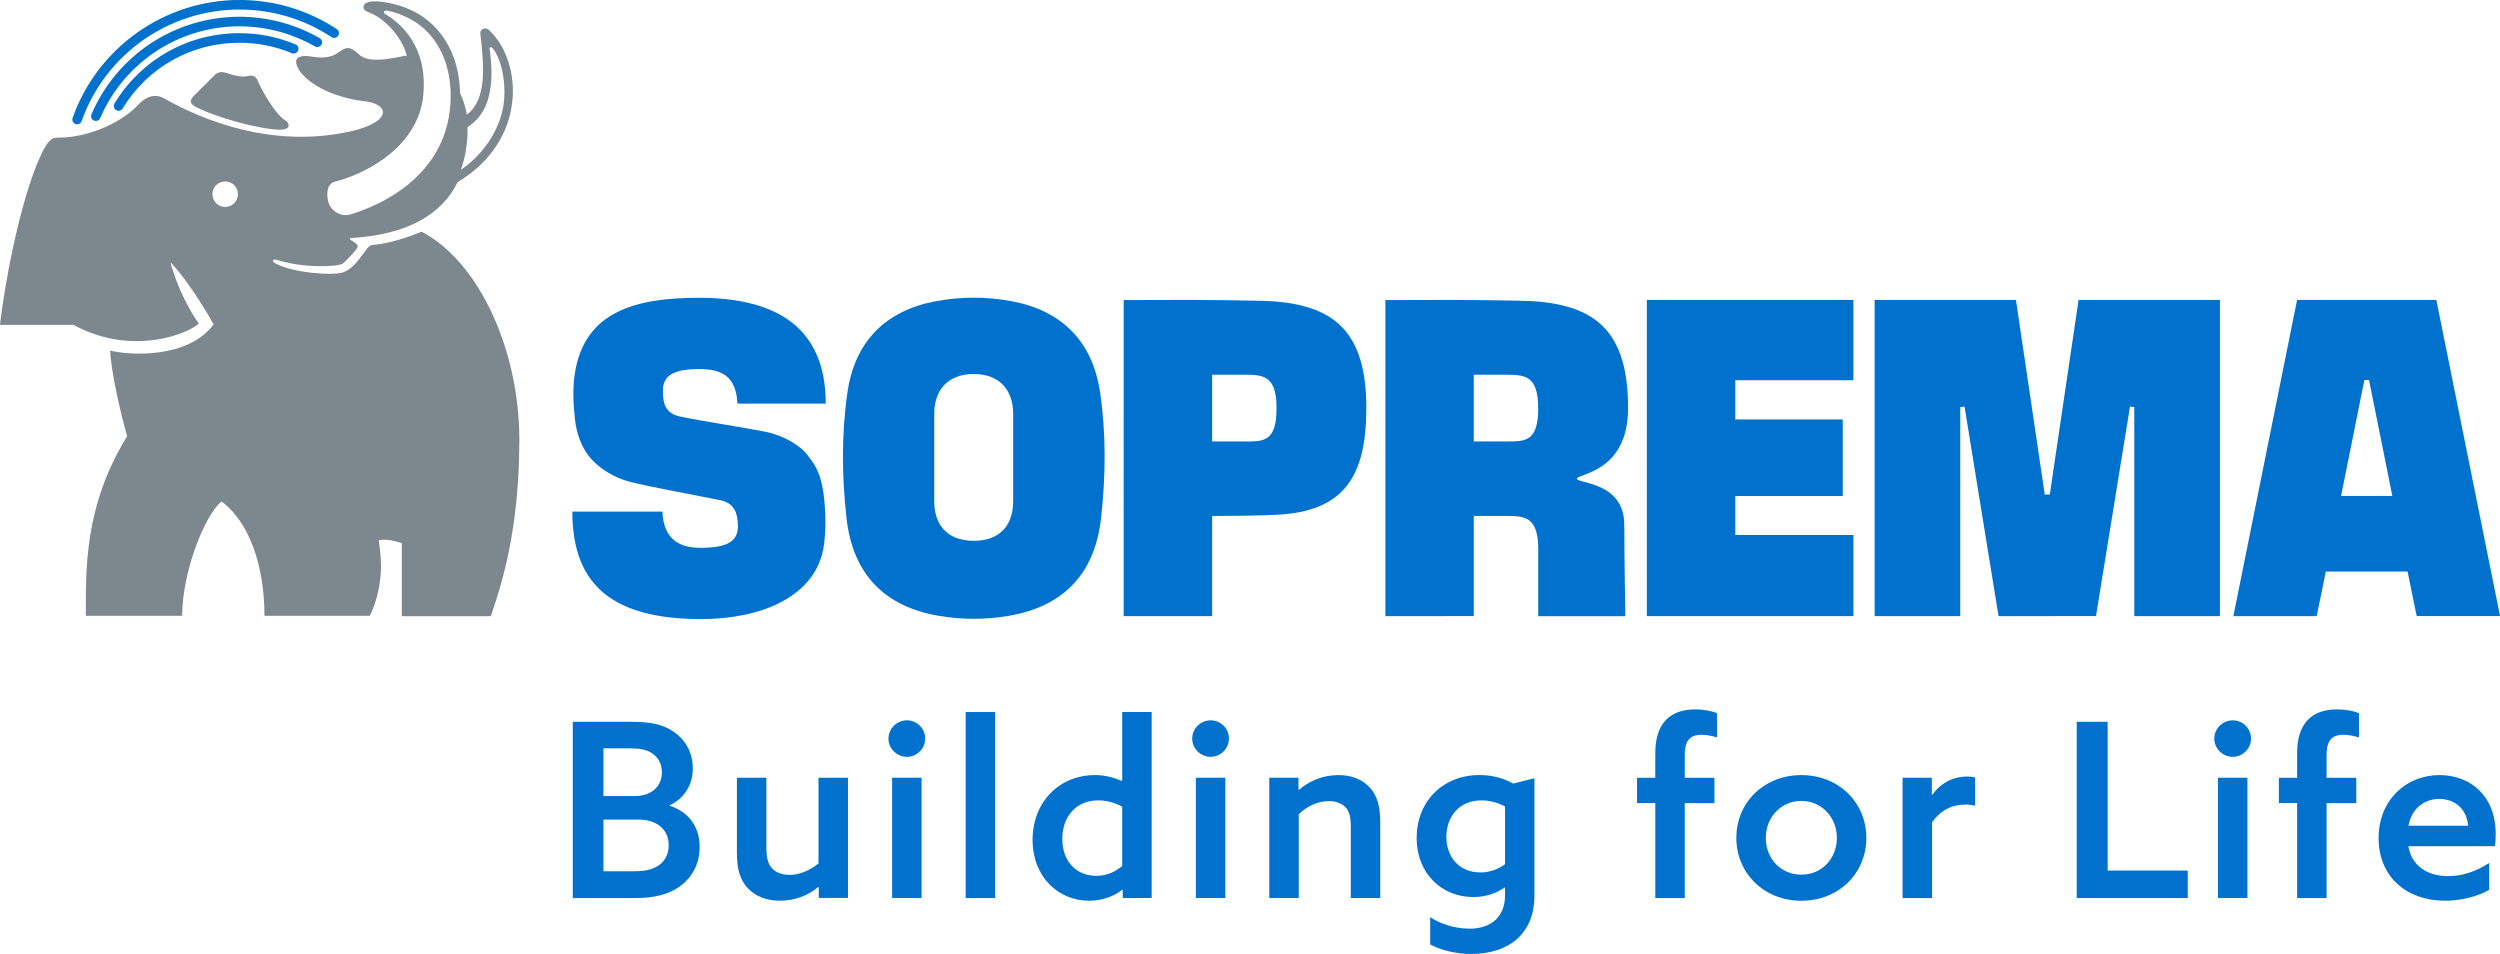
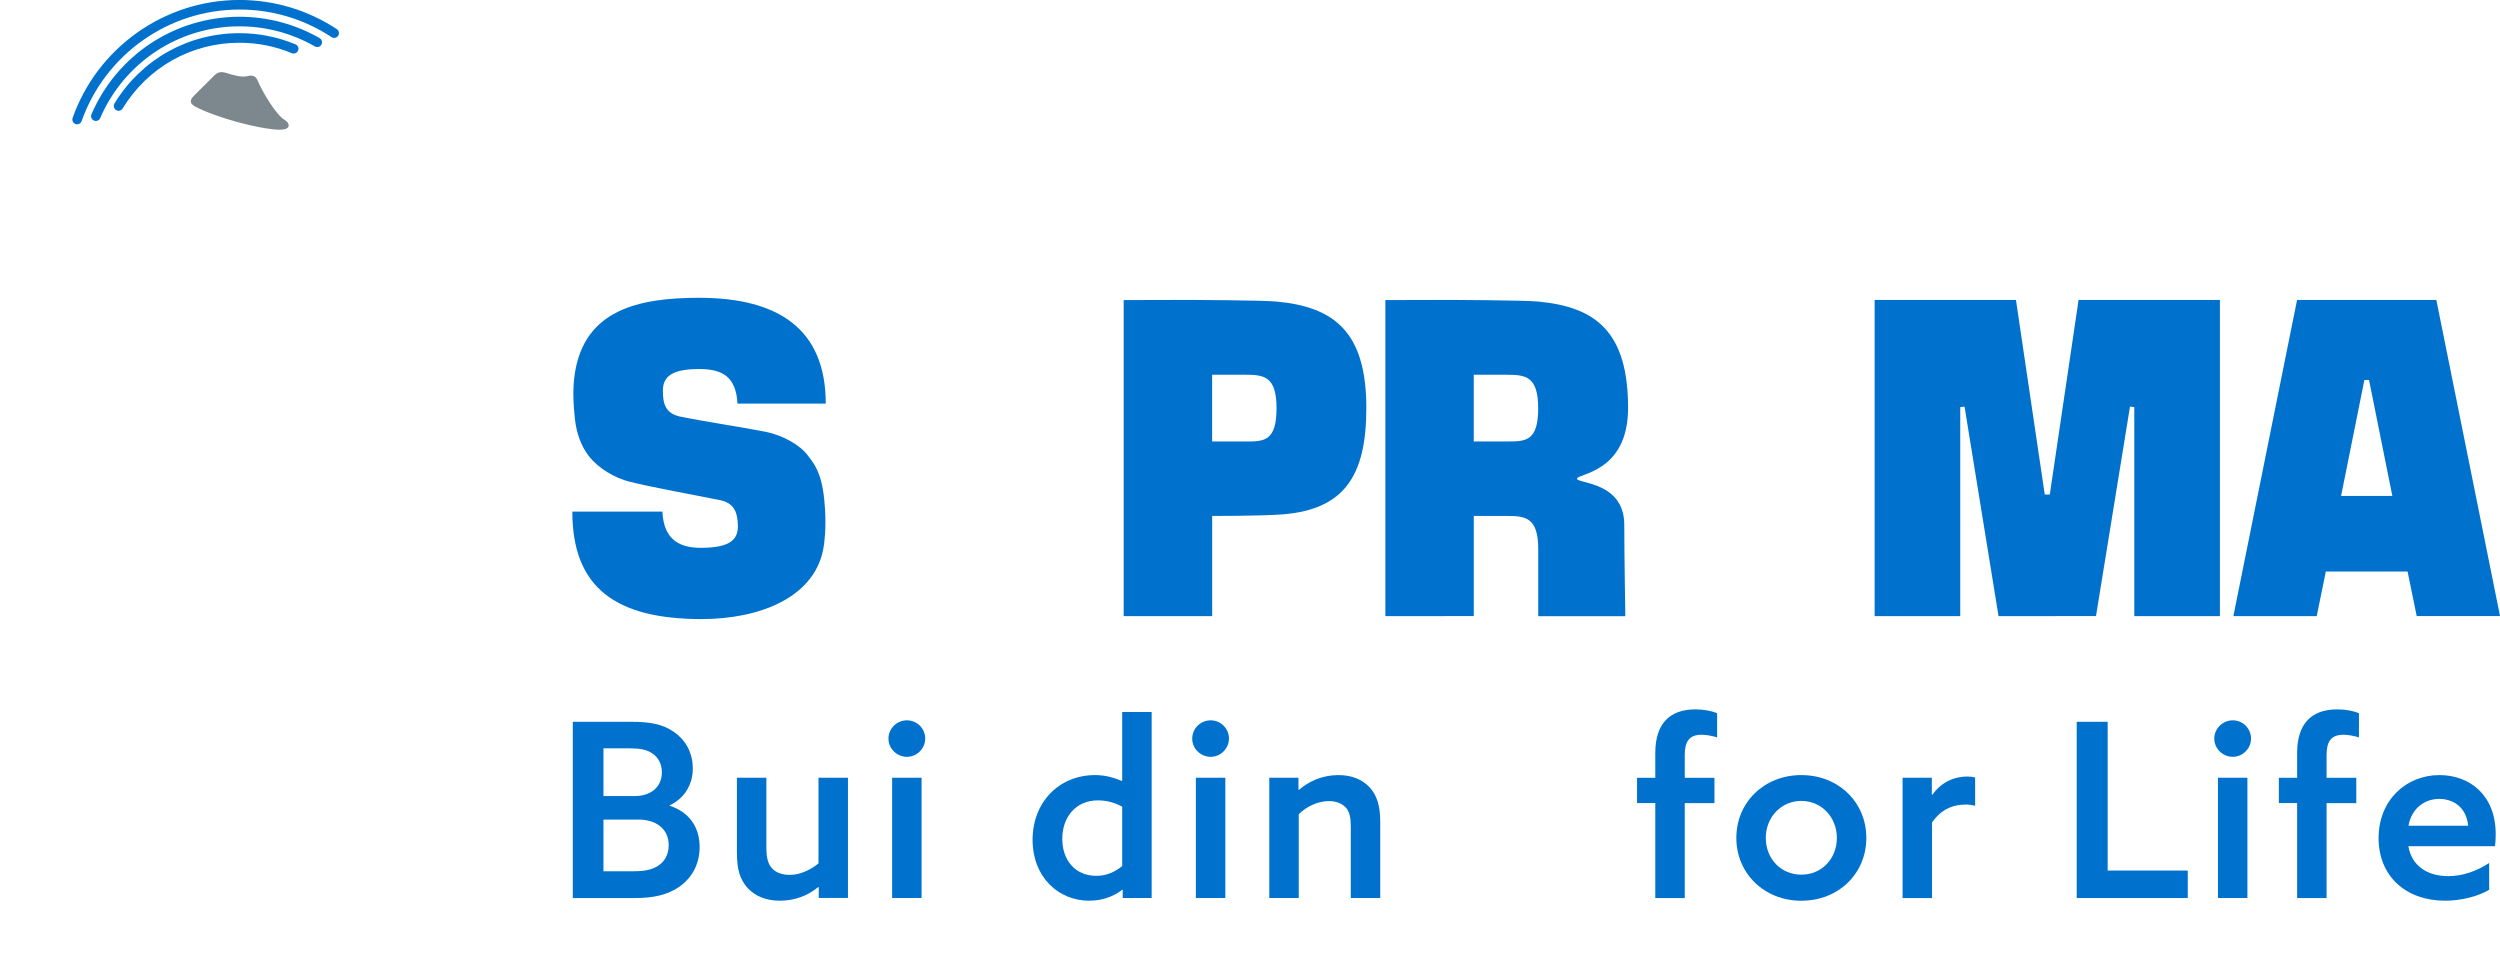
<svg xmlns="http://www.w3.org/2000/svg" viewBox="0 0 600 228.97" data-name="Calque 1" id="Calque_1">
  <defs>
    <style>
      .cls-1 {
        fill: #7c878e;
      }

      .cls-2 {
        fill: #0072ce;
      }
    </style>
  </defs>
  <g>
    <g>
      <path d="M197.8,119.73c-.67-6.59-2.56-8.56-3.88-10.36-1.83-2.5-5.89-4.88-10.27-5.76-4.84-.97-14.25-2.37-20.57-3.66-3.26-.8-3.99-2.84-3.99-6.19s2.14-5.19,8.67-5.19c5.31,0,8.9,1.58,9.23,8.29h21.19c0-17.89-11.36-25.39-30.41-25.39-14.79,0-27.4,3.03-29.79,18.03-.57,3.54-.41,7.12-.03,10.81.4,3.92,1.65,6.88,3.3,9.05,2.33,3.06,6.25,5.34,9.92,6.27,5.06,1.28,15.61,3.18,21.93,4.47,3.26.8,3.97,3.15,3.99,6.19.02,3.37-2.14,5.14-8.67,5.19-4.76.04-9.13-1.48-9.44-8.69h-21.62c0,18.3,10.48,25.79,31.05,25.79,13.87,0,27.8-5.21,29.37-18.03.44-3.56.4-7.12.03-10.81Z" class="cls-2" />
-       <path d="M264.01,94.16c-1.76-12.15-9.09-19.58-21.12-21.85-3.07-.58-6.13-.87-9.19-.87-3.06,0-6.13.29-9.19.87-12.04,2.27-19.36,9.7-21.12,21.85-1.46,10.02-1.35,20.17-.23,30.18,1.51,13.49,9.13,21.22,22.1,23.45,2.81.48,5.63.72,8.45.72,2.82,0,5.64-.23,8.45-.72,12.97-2.23,20.59-9.97,22.1-23.45,1.12-10.01,1.23-20.16-.23-30.18ZM243.16,120.31c0,5.24-2.72,9.48-9.47,9.48s-9.47-4.24-9.47-9.48c0-.01,0-.02,0-.03v-21.01s0-.02,0-.03c0-5.24,2.94-9.48,9.47-9.48s9.47,4.24,9.47,9.48c0,.01,0,.02,0,.03v21.01s0,.02,0,.03Z" class="cls-2" />
      <path d="M306.36,72.37c-3.32-.32-20.7-.39-20.7-.39l-15.98.04v75.85h21.24v-24.04s10.48,0,15.45-.29c16.15-.75,21.55-9.12,21.55-25.64,0-18.17-7.64-24.24-21.55-25.53ZM298.91,105.95h-8v-16.01s8,0,8,0c4.42,0,7.46.37,7.46,8.01,0,8.01-3.04,8.01-7.46,8.01Z" class="cls-2" />
      <path d="M369.17,72.37c-3.32-.32-20.7-.39-20.7-.39l-15.98.04v75.85h.11c1.11,0,10.36,0,21.11-.01v-24.03s8,0,8.01,0c4.42,0,7.46.37,7.46,8.01v16.04h20.9c0-.1-.25-14.91-.25-21.9,0-10.45-11.35-9.88-11.35-11.1s12.26-1.41,12.26-16.93c0-.01,0-.03,0-.04,0-18.17-7.64-24.24-21.55-25.53ZM369.17,97.94h0c0,8.01-3.04,8.01-7.46,8.01h-8.01v-8.01h0v-8s8,0,8,0c4.42,0,7.46.37,7.46,8.01h0Z" class="cls-2" />
-       <polygon points="416.47 119.04 442.26 119.04 442.26 100.67 416.47 100.67 416.47 91.26 444.82 91.26 444.82 71.98 395.24 71.98 395.24 147.87 444.83 147.87 444.83 128.4 416.47 128.4 416.47 119.04" class="cls-2" />
      <polygon points="491.95 118.69 490.74 118.69 483.83 71.98 449.91 71.98 449.91 147.87 470.46 147.87 470.46 97.7 471.49 97.59 479.65 147.87 503.04 147.86 511.2 97.58 512.23 97.7 512.23 147.87 532.78 147.87 532.78 71.98 498.86 71.98 491.95 118.69" class="cls-2" />
      <path d="M551.3,71.98l-15.29,75.89h20l2.19-10.7h19.62s2.19,10.69,2.19,10.69h20l-15.29-75.88h-33.42ZM568.01,119.02h0s-6.15,0-6.15,0l5.59-27.82h.56s.56,0,.56,0l5.59,27.82h-6.15Z" class="cls-2" />
    </g>
    <g>
      <g>
        <path d="M69.18,30.47c-.26.48-1.06.67-2.22.67-5.21-.23-15.28-3-20.13-5.57-.87-.55-.95-.73-1.02-1.14-.1-.56.37-1.08.82-1.53h0s4.17-4.17,4.69-4.68c.52-.52,1.26-1.25,2.92-.73,1.67.52,3.71,1.15,5.14.78,1.44-.37,2.12.14,2.6,1.36.72,1.87,4.22,7.97,6.34,9.15.89.56,1.11,1.21.86,1.69" class="cls-1" />
-         <path d="M101.16,55.6s-6.27,2.79-11.9,3.21c-1.53.21-3.16,5.11-6.87,6.54-2.18.84-12.16.26-16.51-2.26-.42-.28-.4-.44-.34-.59.08-.21.35-.33,1.34-.01,6.2,1.91,14.44,1.58,15.43.72,1-.85,3.68-3.59,3.56-4.17-.11-.55-1.3-1.16-1.65-1.43-.34-.25-.26-.49-.06-.48,13.74-.75,22.03-5.85,25.67-13.42,7.71-4.61,12.32-11.53,13.14-19.47.68-6.61-1.47-13.15-5.63-17.06-.38-.35-1-.47-1.46-.24-.41.21-.67.6-.59,1.28.39,3.19.64,6.07.64,8.63,0,5.23-1.32,8.84-3.91,10.66-.21-1.64-.96-3.9-1.61-5.18-.12-9.32-4.76-17.31-13.06-20.47-2.67-1.03-6.81-1.89-8.86-1.38-1.72.43-1.48,1.84-.52,2.24,1.27.53,2.4,1.06,3.31,1.74,3.32,2.48,5.52,5.75,6.37,8.88-1.38.09-8.27,2.16-11.11.04-2.7-2.48-3.29-2.22-5.61-.6-2.06,1.44-5,1-6.51.75-1.51-.25-2.78-.03-3.2.66-.41.69.03,2.17,1.34,3.64,3.11,3.48,9.23,5.84,15.02,6.48,5.31.58,6.85,4.31-1.92,6.85-19.93,5.08-37.55-2.62-46.15-7.49-2.38-1.38-4.54-.33-6,1.13-3.77,4.26-11.79,8.23-19.48,8.23-1.38,0-2.33.19-4.16,4.07C4.48,48.66.82,70.21,0,77.97h17.61c14.36,7.74,27.82,1.95,30.1-.33-1.98-2.71-5.31-8.76-6.78-14.69,5.23,5.56,10.34,14.91,10.34,14.91-6.14,8.24-20.03,7.46-24.83,6.28.19,4.93,2.48,15.02,4.08,20.56-10.39,16.78-9.92,32.17-9.92,43.09h23.12c0-10.3,5.23-23.84,9.43-27.47,6.65,4.97,10.32,15.37,10.32,27.47h25.26c2-3.78,2.72-8.74,2.71-11.89,0-2.75-.53-6.23-.53-6.23,0,0,1.75-.6,5.52.69v17.53h21.37l.46-1.4c2.07-6.25,6.38-19.28,6.38-40.94s-9.74-42.82-23.48-49.96ZM112.22,30.5c3.24-2.08,5-5.23,5.58-10.03.46-3.78-.22-8.29-.28-8.59-.1-.36.2-.97.83-.17,1.86,2.49,3.05,7.14,2.63,12.34-.42,5.21-3.66,12.13-10.37,16.72.22-.85,1.7-4.25,1.61-10.27ZM80.42,43.59c8.6-2.25,20.03-9,21.17-20.72.95-9.82-3.43-16.06-9.19-19.55-.58-.4-.13-.88.55-.76,1.74.28,3.28.93,4.78,1.64,6.55,3.1,10.61,10.19,10.43,19.32-.36,18.55-16.76,25.71-23.98,27.93-2.15.66-4.42-.57-5.2-2.47-.57-1.39-.92-4.85,1.43-5.39ZM54.04,49.67c-1.69,0-3.06-1.38-3.06-3.07s1.37-3.06,3.06-3.06,3.07,1.38,3.07,3.06-1.38,3.07-3.07,3.07Z" class="cls-1" />
      </g>
      <path d="M21.95,27.44c-.25.58.02,1.25.6,1.5.58.25,1.26-.02,1.5-.6C29.8,14.97,42.92,6.32,57.48,6.32c6.35,0,12.6,1.67,18.09,4.82.55.32,1.25.13,1.56-.42.31-.55.13-1.25-.42-1.57-5.84-3.35-12.49-5.13-19.23-5.13-15.47,0-29.42,9.19-35.53,23.41" class="cls-2" />
      <path d="M17.43,28.3c-.21.6.1,1.25.7,1.46.6.21,1.25-.1,1.46-.7C25.26,13.05,40.49,2.29,57.48,2.29c7.89,0,15.53,2.29,22.09,6.62.53.35,1.24.2,1.59-.33.35-.53.2-1.24-.33-1.59-6.94-4.58-15.02-7-23.36-7C39.52,0,23.42,11.37,17.43,28.3" class="cls-2" />
      <path d="M27.48,24.85c-.33.54-.16,1.25.38,1.57.54.33,1.25.16,1.57-.38,6.01-9.88,16.49-15.78,28.04-15.78,4.35,0,8.57.84,12.57,2.5.58.24,1.25-.03,1.5-.62.24-.59-.03-1.25-.62-1.5-4.27-1.77-8.8-2.68-13.45-2.68-12.36,0-23.57,6.31-30,16.88" class="cls-2" />
    </g>
  </g>
  <g>
    <path d="M137.46,173.23h14.14c4.33,0,7.54.58,10.17,2.45,2.69,1.87,4.5,4.85,4.5,8.77s-2.1,7.24-5.55,8.82v.12c4.62,1.46,7.19,5.08,7.19,9.87,0,4.21-1.87,7.36-4.73,9.47-2.92,2.05-6.31,2.8-10.81,2.8h-14.9v-42.3ZM152.42,191.05c3.74,0,6.43-2.16,6.43-5.67,0-2.16-.94-3.62-2.28-4.56-1.4-.93-2.92-1.22-5.49-1.22h-6.25v11.45h7.6ZM157.92,207.81c1.52-.99,2.57-2.63,2.57-4.97,0-3.91-3.04-6.13-7.13-6.13h-8.53v12.39h7.13c2.75,0,4.44-.35,5.96-1.29Z" class="cls-2" />
    <path d="M196.49,212.96l-.12-.06c-2.45,2.05-5.67,3.27-9.17,3.27-3.21,0-5.84-1-7.77-3.04-1.87-2.1-2.57-4.5-2.57-8.53v-17.94h7.07v16.77c0,2.45.41,3.97,1.4,5.02.99,1.05,2.51,1.52,4.21,1.52,2.57,0,5.02-1.23,6.9-2.75v-20.57h7.07v28.86h-7.01v-2.57Z" class="cls-2" />
    <path d="M213.23,177.26c0-2.4,1.99-4.38,4.44-4.38s4.38,1.99,4.38,4.38-1.99,4.38-4.38,4.38-4.44-1.93-4.44-4.38ZM214.11,186.66h7.07v28.86h-7.07v-28.86Z" class="cls-2" />
-     <path d="M231.76,170.89h7.07v44.64h-7.07v-44.64Z" class="cls-2" />
    <path d="M269.45,213.6l-.12-.06c-1.99,1.58-4.73,2.63-7.95,2.63-7.3,0-13.56-5.61-13.56-14.61s6.31-15.54,15.02-15.54c2.51,0,4.56.64,6.37,1.4l.12-.06v-16.48h7.07v44.64h-6.95v-1.93ZM269.33,207.87v-14.26c-1.58-.88-3.56-1.52-5.79-1.52-5.49,0-8.59,4.15-8.59,9.23s3.04,8.88,8.18,8.88c2.51,0,4.56-1,6.19-2.34Z" class="cls-2" />
    <path d="M286.13,177.26c0-2.4,1.99-4.38,4.44-4.38s4.38,1.99,4.38,4.38-1.99,4.38-4.38,4.38-4.44-1.93-4.44-4.38ZM287.01,186.66h7.07v28.86h-7.07v-28.86Z" class="cls-2" />
    <path d="M304.62,186.66h7.01v2.86l.11.06c2.34-2.05,5.61-3.56,9.47-3.56,3.16,0,5.67.99,7.54,2.98,1.81,1.99,2.51,4.56,2.51,8.41v18.11h-7.07v-17.24c0-2.05-.29-3.56-1.28-4.56-.99-1-2.39-1.46-3.97-1.46-2.69,0-5.43,1.34-7.24,3.16v20.1h-7.07v-28.86Z" class="cls-2" />
-     <path d="M352.62,222.89c5.43,0,8.59-3.04,8.59-8.01v-1.81l-.12-.06c-2.05,1.46-4.67,2.28-7.54,2.28-7.48,0-13.56-5.61-13.56-14.2s6.13-15.08,15.13-15.08c3.16,0,5.84.82,8.06,2.05l5.08-1.29v28.28c0,8.82-5.96,13.9-15.13,13.9-3.8,0-7.36-.94-9.88-2.28v-6.55c2.57,1.7,6.02,2.75,9.35,2.75ZM355.25,209.39c2.28,0,4.44-.82,5.96-1.99v-13.85c-1.52-.82-3.56-1.46-5.61-1.46-5.43,0-8.47,3.91-8.47,8.76s3.1,8.53,8.12,8.53Z" class="cls-2" />
    <path d="M397.27,192.74h-4.38v-6.07h4.38v-5.96c0-6.9,3.33-10.46,9.64-10.46,1.93,0,3.91.35,5.2.94v5.79c-1.11-.35-2.51-.64-3.74-.64-3.04,0-4.03,1.75-4.03,4.85v5.49h7.13v6.07h-7.13v22.79h-7.07v-22.79Z" class="cls-2" />
    <path d="M416.72,201.1c0-8.53,6.66-15.08,15.6-15.08s15.6,6.54,15.6,15.08-6.66,15.08-15.6,15.08-15.6-6.6-15.6-15.08ZM440.85,201.1c0-4.97-3.68-8.88-8.53-8.88s-8.53,3.91-8.53,8.88,3.62,8.82,8.53,8.82,8.53-3.85,8.53-8.82Z" class="cls-2" />
    <path d="M456.63,186.66h7.01v4.03l.11.06c1.99-2.8,4.97-4.38,8.41-4.38.58,0,1.23.06,1.87.23v6.78c-.7-.17-1.46-.29-2.22-.29-3.51,0-6.14,1.46-8.12,4.27v18.17h-7.07v-28.86Z" class="cls-2" />
    <path d="M498.42,173.23h7.42v35.7h19.22v6.6h-26.65v-42.3Z" class="cls-2" />
    <path d="M531.43,177.26c0-2.4,1.99-4.38,4.44-4.38s4.38,1.99,4.38,4.38-1.99,4.38-4.38,4.38-4.44-1.93-4.44-4.38ZM532.31,186.66h7.07v28.86h-7.07v-28.86Z" class="cls-2" />
    <path d="M551.31,192.74h-4.38v-6.07h4.38v-5.96c0-6.9,3.33-10.46,9.64-10.46,1.93,0,3.91.35,5.2.94v5.79c-1.11-.35-2.51-.64-3.74-.64-3.04,0-4.03,1.75-4.03,4.85v5.49h7.13v6.07h-7.13v22.79h-7.07v-22.79Z" class="cls-2" />
    <path d="M586.81,216.17c-9.35,0-15.95-5.84-15.95-15.02s6.66-15.13,14.61-15.13c7.19,0,13.5,4.73,13.5,14.2,0,.94-.06,2.16-.17,2.86h-20.8c.82,4.79,4.62,7.19,9.58,7.19,3.5,0,6.9-1.23,9.82-3.16v6.43c-2.69,1.63-6.84,2.63-10.57,2.63ZM592.36,198.17c-.47-4.62-3.74-6.43-6.96-6.43-3.39,0-6.6,2.16-7.36,6.43h14.32Z" class="cls-2" />
  </g>
</svg>